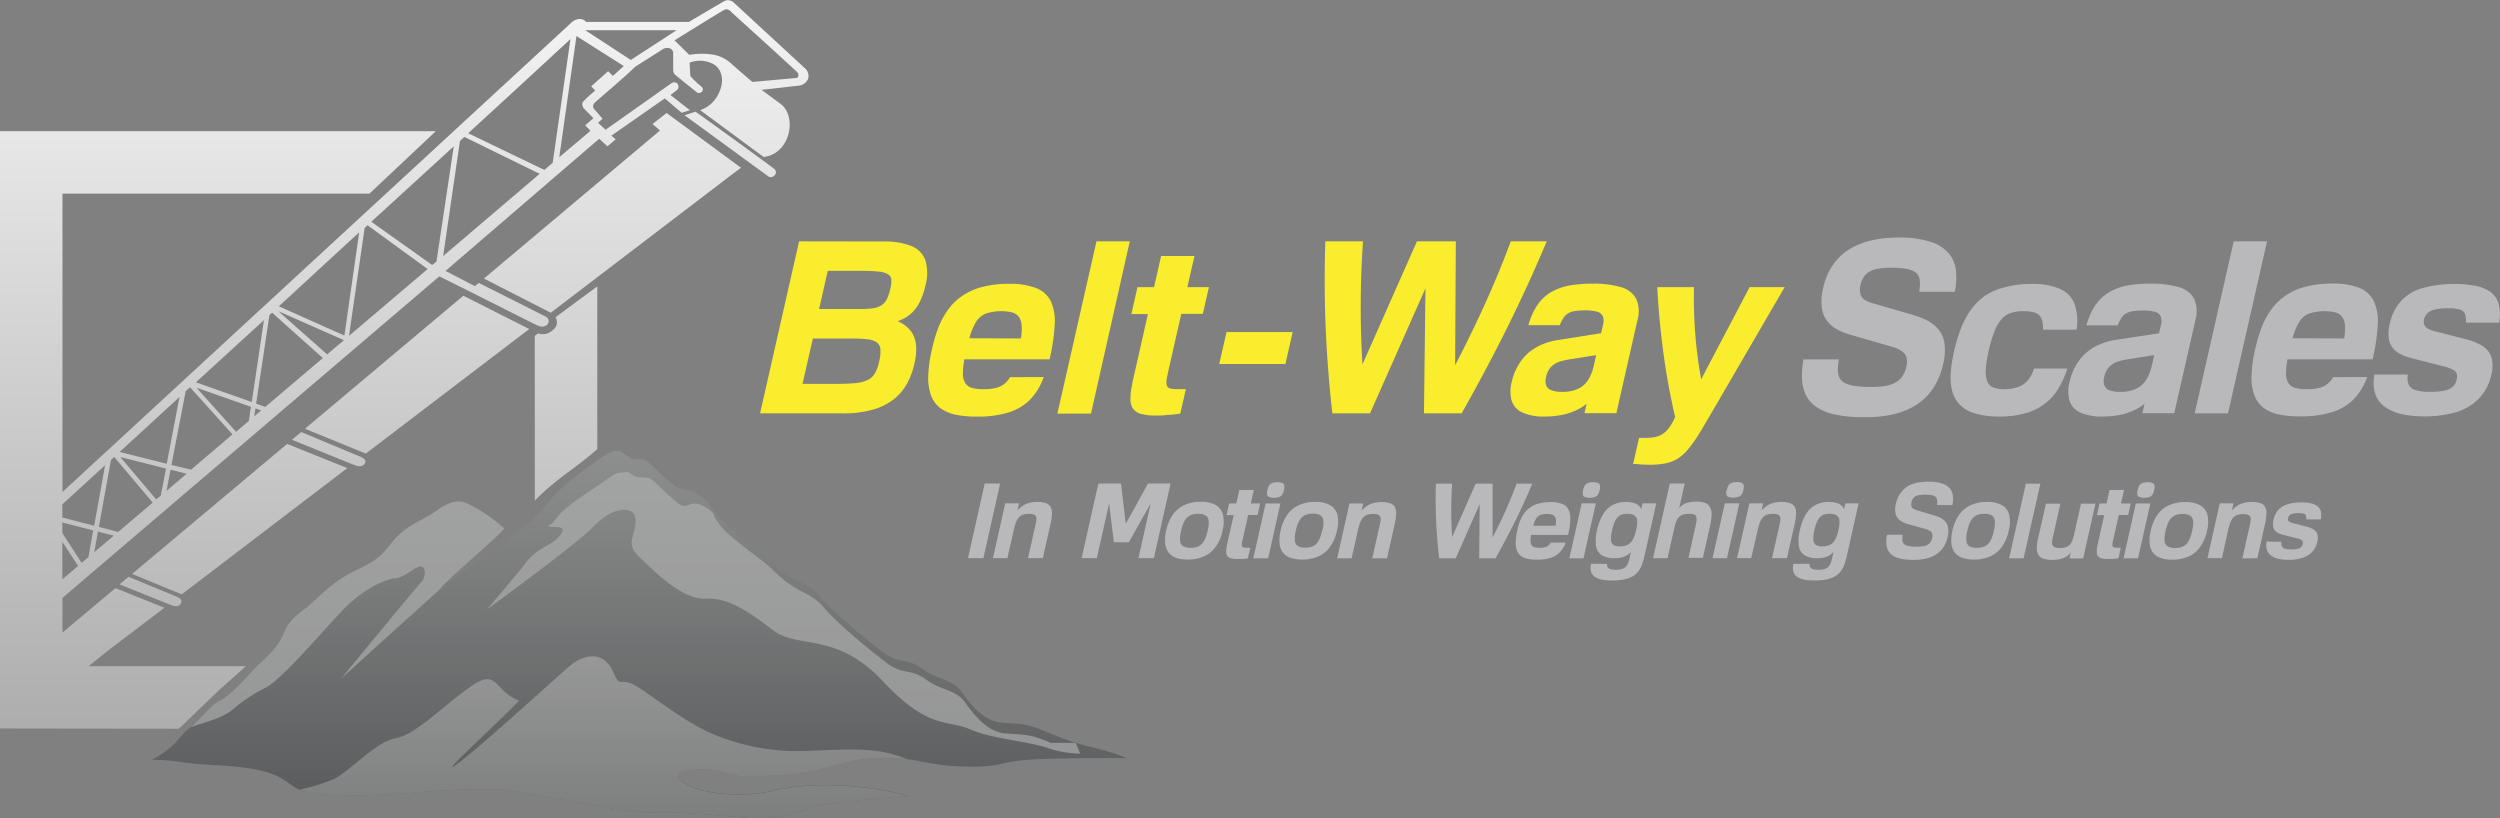
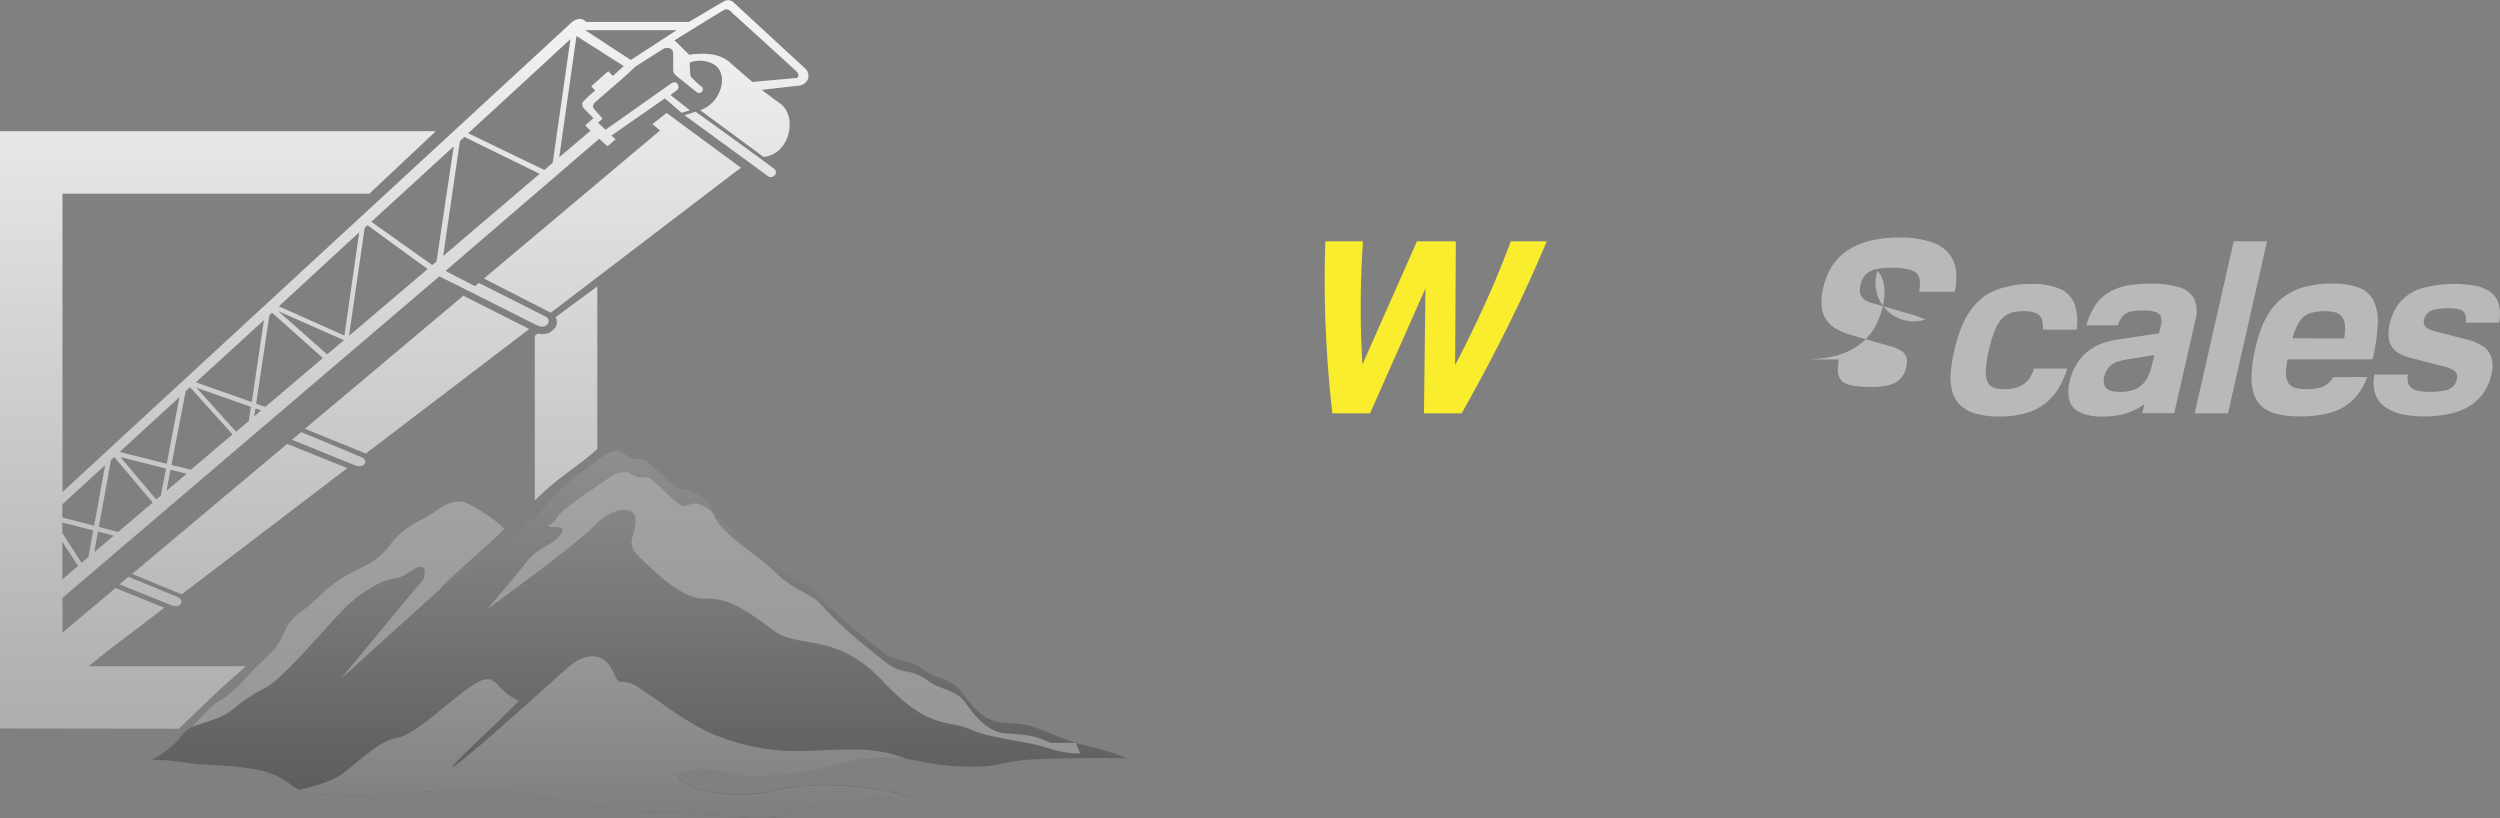
<svg xmlns="http://www.w3.org/2000/svg" xmlns:xlink="http://www.w3.org/1999/xlink" viewBox="0 0 531.07 173.76">
  <rect x="0" y="0" width="531.07" height="173.76" fill="#808080" stroke="none" />
  <defs>
    <style>.cls-1,.cls-2,.cls-3,.cls-4{fill-rule:evenodd;}.cls-1{fill:url(#GradientFill_2);}.cls-2{fill:url(#GradientFill_2-2);}.cls-3{fill:url(#GradientFill_2-3);}.cls-4{fill:url(#GradientFill_2-4);}.cls-5{fill:#f9ed2e;}.cls-6{fill:#b9b9bc;}</style>
    <linearGradient id="GradientFill_2" x1="85.87" y1="378.54" x2="85.87" y2="-24.08" gradientUnits="userSpaceOnUse">
      <stop offset="0" stop-color="#464748" />
      <stop offset="1" stop-color="#fff" />
    </linearGradient>
    <linearGradient id="GradientFill_2-2" x1="135.8" y1="199.68" x2="135.8" y2="-67.57" xlink:href="#GradientFill_2" />
    <linearGradient id="GradientFill_2-3" x1="134.54" y1="511.6" x2="134.54" y2="-312.16" xlink:href="#GradientFill_2" />
    <linearGradient id="GradientFill_2-4" x1="128.36" y1="249.3" x2="128.36" y2="-2.28" xlink:href="#GradientFill_2" />
  </defs>
  <g id="Layer_2" data-name="Layer 2">
    <g id="Layer_1-2" data-name="Layer 1">
      <path class="cls-1" d="M0,27.87H92.58L78.47,41.14H13.27v63.37L121.17,5c1-1.06,2.48-1.35,3.33-.34l21.85,0s6.7-4,7.65-4.49a1.75,1.75,0,0,1,1.83.34S167.55,11.33,171.1,14.6a2.12,2.12,0,0,1,.51,2.26,2.4,2.4,0,0,1-2.11,1.35l-7.72.88,4.07,3c3.56,2.69,2,10.66-3.64,11.25l-13.47-9.94A6.72,6.72,0,0,0,152.6,20c1.48-2.91.67-5.35-.95-6.32a6.06,6.06,0,0,0-5.16-.37l.16,2.83A17.12,17.12,0,0,0,149,18.39c.87.77-.3,1.77-1,1.2l-4.17-3.36c-.55-.52-.85-.52-.83-1.76l0-2.94c.11-1.35-1.24-1.59-2.09-1.15l-6,3.81c-1.56,1.64-8.49,7.48-8.56,7.62-.47.54-.55,1,.17,1.71L128,25.21l-.95.87,1.58,1.49,13.89-9.81c1.32-.93,2.12.76,1.23,1.42l-1.32,1,4.13,3.24-1.76.54-3.57-3.06-11.36,7.92.92.77-1.75,1.49-1.75-1.61L94.64,57.55l6.24,3.24.82-.69c3.47,1.73,11.34,5.71,14.19,7.15a1.05,1.05,0,0,1,.19,1.85c-.64.45-1.27.35-2.21-.1l-.18-.08L98.32,61.19h0l-5-2.48L13.27,127v7.37l11.26-9.44,10.39,4.17-12.1,9.2-4,3.22h33.4c-1,.93-5,4.47-5.6,5L38,154.8l-38-.05V27.87Zm102.8,31.3L117,66.43l38.48-29.36,1.93-1.43L141.61,24l-3,2.35,1.6,1.37L102.8,59.17Zm9.63,10.72-14-7.07L64.78,91.08l12.93,5.27,34.72-26.46ZM76.76,97.11,64,91.78,62,93.42,74.8,98.6l.27.1c.75.29,1.63.57,2.22,0,.69-.77.17-1.23-.47-1.55l-.06,0Zm-3,2.32L61,94.3,28.06,121.92c2.14.87,7.23,3,10.55,4.33L73.79,99.43Zm-36,27.41-10.46-4.31-1.91,1.6,10.41,4.2h0c.77.3,1.93.82,2.54,0,.27-.37.38-1-.49-1.42l-.11-.06Zm-24.52-19.7v2.79L20,111.69l2.33-12.87-9.09,8.32Zm0,3.82v2.28l4.1,6.32,1.45-1.23,1-5.66L13.27,111Zm0,4.11v8l3.34-2.84-3.34-5.14ZM147.76,23.72l-2.34.76,17.81,13c.82.6,2.25-.67,1.27-1.57-.35-.36-13.44-9.85-16.74-12.17Zm-124.19,74L21,111.94l4.1,1.06,7.34-6.23-8.17-9.69-.69.63ZM25.42,96l10,2.52,2.71-14.18L25.42,96Zm14-12.78-3,15.55,4.16,1,8.81-7.49-9-10c-.35.31-.71.57-1,.86Zm2.18-2,11.88,4.18L56.07,68,41.57,81.25ZM57.23,66.93,54.41,85.76l1.94.68L68.58,76.06,57.79,66.42l-.56.51Zm2-1.86,13.93,6.21,3.15-21.93C71,54.21,64.76,60,59.23,65.07ZM77.46,48.42,74.14,71.34l16.7-14.19-12.77-9.3-.61.57Zm1.43-1.3L91.82,56.3l.9-.75,3.67-24.46-17.5,16Zm18.82-17.2L94.14,54.39l20.5-17.47-16-7.84-.89.84Zm1.75-1.61,16.19,7.79,1.76-1.53L121.18,8.3c-2.61,2.41-11.1,10.28-21.72,20Zm23-20.66L118.8,33.4l6.63-5.61-1.11-1.17,1.74-1.51L124,23s-.55-.76-.19-1.33a22.8,22.8,0,0,1,2.64-2.42l-.86-.92,3.6-3.2,1,1,2.32-2.1-10.09-6.4Zm-50,65.15.59-.54L59.12,66.1l10.37,9.18,2.93-2.48ZM55.48,87.19l-1.22-.43L54,88.44l1.47-1.25Zm-2.62,2.23.44-3L41.73,82.36l8.42,9.36,2.71-2.3ZM39.65,100.64l-3.42-.87-.86,4.5,4.28-3.63Zm-5.49,4.65,1.11-5.76-9.7-2.44,7.61,9,1-.84Zm-10,8.5-3.35-.87-.8,4.39,4.15-3.52ZM143.71,6.41l-19.39,0L134,12.74l9.74-6.33Zm16.14,11,9.31-.85c.27.08.78-.63.13-1.29S155.44,2.64,155.44,2.64s-.72-1-1.6-.54-10.55,6.47-10.55,6.47l3.13,3.08a15.27,15.27,0,0,1,5.29,0,7.5,7.5,0,0,1,3.82,2.05c1,.85,4.2,3.68,4.32,3.69Zm-46.24,88.92c4.85-4.91,8.63-6.8,13.27-10.93V60.84L118,67.39a2,2,0,0,1-.53,2.69,3,3,0,0,1-3.15.74l-.72.53Z" />
      <path class="cls-2" d="M32.23,161.42c6,0,5.29.73,13.76,1.14,18.4.88,12.69,5.53,22.22,6.15,14.54.94,21.47-1.24,36.87-1.07,5,.05,27.11,5.1,32.82,4.94,16.06-.46,24.72,3.63,34.64-1.18,1.13-.56,11.42-1.75,20.59-2.28-5.26-1.56-18.25-3.78-29.32-1.1-6.09,1.47-13.76.48-16.56-.77-6.25-2.81-2.4-3.76,2.36-3.89,3.06-.09,6.13,1.87,10.92,1.6,14.37-.82,11.42-1.26,20.33-3.28a33.33,33.33,0,0,1,11.42-.46c3.46.34,5.63,1.24,10.47,1.54,10.32.47,9-.91,15.82-1.38,4.25-.29,13.94-.41,20.8-.32a49.42,49.42,0,0,0-7.9-2.44,59.08,59.08,0,0,1-9.05-3.11c-3.75-1.55-4.28-1.67-9.55-2-5-.3-8.24-6.38-9.36-7.44-2-1.87-5-2.08-7.28-3.8-3.77-2.81-5.15-1-8.83-3.85-5-3.84-10.75-8.76-13.17-11.64-3.08-3.65-5.77-2.79-11-8.16-1.42-1.45-6.65-5-9.92-8.06-2.09-2-2.35-3.73-3.7-4.66-4.28-3-4.17-1-6.53-2.87-2.89-2.32-3.11-2.91-5.74-5.12-.44-.37-1.67-.33-2.68-.39s-2.85-1.9-3.41-1.82c-1.57.22-1.84.3-3.75,1.69-3.27,2.35-8.27,5.65-11.39,9.86S98.75,120.84,93.63,125c-.38-.41,13.87-12.39,13.46-12.77a34.37,34.37,0,0,0-7.64-5.2c-2.08-1.08-4.27-.36-7,1.62s-6.48,2.88-9.54,7-6.13,4.68-9.51,6.66c-4,2.34-6.15,5.13-8.83,7.13-6.31,4.7-2,4.94-9.48,11.53-1.93,1.71-5.33,6.26-8.54,7.89-1.93,1-5.09,5.1-6.63,6.09S37.76,158.45,32.23,161.42Z" />
      <path class="cls-3" d="M228.52,157.8l-.1,0h0l-.12,0-.12,0h0l-.12,0-.12,0h0l-.11,0-.11,0,0,0-.08,0-.12,0-.06,0,0,0-.12,0-.08,0h0l-.12,0-.09,0h0l-.11,0-.11,0h0l-.1,0-.11,0h0l-.08,0-.11,0h0l-.07,0-.1,0-.06,0-.05,0-.1,0-.08,0h0l-.1,0-.1,0h0l-.1,0-.1,0h0l-.09,0-.1,0h0l-.06,0-.1,0,0,0-.05,0-.09,0-.06,0h0l-.1,0-.07,0h0l-.09,0-.09,0h0l-.09,0-.08,0h0l-.07,0-.08,0,0,0-.05,0-.08,0,0,0,0,0-.09,0-.05,0h0l-.08,0-.07,0h0l-.08,0-.07,0h0l-.07,0-.07,0h0l0,0-.07,0,0,0h0l-.06,0-.05,0h0l-.07,0-.05,0h0l-.07,0-.06,0c-3.75-1.55-4.28-1.67-9.55-2-5-.3-8.24-6.38-9.36-7.44-2-1.87-5-2.08-7.28-3.8-3.77-2.81-5.15-1-8.83-3.85-5-3.84-10.75-8.76-13.17-11.64-3.08-3.65-5.77-2.79-11-8.16-1.42-1.45-6.65-5-9.92-8.06l-.1-.09-.09-.09a12.16,12.16,0,0,1-1.8-2.31l-.41-.66,0-.07,0-.07,0-.07h0l0-.07h0a4.09,4.09,0,0,0-1.32-1.36h0c-4.08-2.71-4,.71-6.33-1.16-2.89-2.33-3.11-2.91-5.74-5.13-.44-.36-1.67-.32-2.68-.39s-2-1.19-2.53-1.12c-1.57.22-1.84-.12-3.76,1.26-3.27,2.36-9.22,6-10.86,8.2s-1.73,1.64-1.93,1.87c-.56.89,4.51-.56,2.53,2s-4.59,2.38-7.32,5.88-8.33,10-8.33,10c.7-.53,19.13-13.89,22.85-17.82s8.74-4.59,8.74-1.1-2.4,4.81.88,7.87,9,9,14,8.75,9.18,2.84,14.43,6.78,13.33.22,23.17,10.71,13.55,8.09,18.58,10.27,12.24,2.41,17.05,4.16a22.72,22.72,0,0,0,6.33,1ZM93.63,125c.61-.5-14.42,13-21.19,19.19,0,0,16.51-20.11,17.16-20.66s1.1-3.17-.22-3.17-3.27,2.3-5.57,2.51-6.45,2.41-9.94,5.69-13.56,15.52-17.39,17.49a33.51,33.51,0,0,0-7.21,4.81c-2.32,1.81-5.81,2.55-8.71,3.6,1.66-1.46,4.29-4.73,6-5.59,3.21-1.63,6.61-6.18,8.54-7.89,7.46-6.59,3.17-6.83,9.48-11.53,2.68-2,4.83-4.79,8.83-7.13,3.38-2,6.44-2.52,9.51-6.66s6.8-5,9.54-7,4.93-2.7,7-1.62a34.37,34.37,0,0,1,7.64,5.2,0,0,0,0,1,0,0h0C107.05,113,93.25,124.59,93.63,125Z" />
      <path class="cls-4" d="M63.59,167.75a13.16,13.16,0,0,0,4.62,1c14.54.94,21.47-1.24,36.87-1.07,5,.05,27.11,5.1,32.82,4.94,16.06-.46,24.72,3.63,34.64-1.18,1.13-.56,11.42-1.75,20.59-2.28-5.26-1.56-18.25-3.78-29.32-1.1-6.09,1.47-13.76.48-16.56-.77-6.25-2.81-2.4-3.76,2.36-3.89,3.06-.09,6.13,1.87,10.92,1.6,14.37-.82,11.42-1.26,20.33-3.28a33.33,33.33,0,0,1,11.42-.46l.34,0c-6.14-2.6-12-2.11-20.7-1.77a46.56,46.56,0,0,1-18.34-2.72c-3.49-1.31-6.21-2.53-13.64-7.78-1.2-.84-3.57-2.5-4.36-3-4.09-2.6-3.63.65-5.28-3.17-2-4.55-6-4-9.11-1.48-1.89,1.53-22.12,20.06-24.93,21.51-1.71.88,9.33-9.16,14-14-5.46-2.19-4.46-7-10.15-3.09S88.29,156.12,84,156.84s-10,7.4-13.4,8.77A39.56,39.56,0,0,1,63.59,167.75Z" />
-       <path class="cls-5" d="M169.75,51.27l-8.29,36.54H179a22.8,22.8,0,0,0,6.45-.8,12.8,12.8,0,0,0,4.45-2.22,10.91,10.91,0,0,0,2.8-3.34,15.93,15.93,0,0,0,1.54-4.18,12.76,12.76,0,0,0,.37-3.66,6,6,0,0,0-1-3.11,6.56,6.56,0,0,0-2.93-2.26,10.34,10.34,0,0,0,1.46-.65,7.21,7.21,0,0,0,1.65-1.22,8.58,8.58,0,0,0,1.55-2.15,14.79,14.79,0,0,0,1.22-3.47,9.72,9.72,0,0,0,0-5.53,5.22,5.22,0,0,0-3.07-3,15.42,15.42,0,0,0-5.86-.92Zm13.15,6.27a31.29,31.29,0,0,1,3.76.16,4.58,4.58,0,0,1,2,.58,1.48,1.48,0,0,1,.69,1.16,6,6,0,0,1-.22,1.87,9.09,9.09,0,0,1-.76,2.27,3.21,3.21,0,0,1-1.18,1.31,4.73,4.73,0,0,1-1.87.61,20.62,20.62,0,0,1-2.83.14H174l1.84-8.1Zm-2,14.38a26.49,26.49,0,0,1,3.37.15,4.28,4.28,0,0,1,2,.67,2.07,2.07,0,0,1,.76,1.49,8.81,8.81,0,0,1-.29,2.63,8.19,8.19,0,0,1-.92,2.5,3.57,3.57,0,0,1-1.59,1.41,8.26,8.26,0,0,1-2.71.63q-1.69.15-4.26.15h-6.78l2.19-9.63Zm33.65,8.2a4.62,4.62,0,0,1-3.22,2.34,11.05,11.05,0,0,1-2.4.21,8.74,8.74,0,0,1-2.44-.27,2.45,2.45,0,0,1-1.42-1,3.64,3.64,0,0,1-.52-1.94,15.9,15.9,0,0,1,.31-3.13h18.09a40.19,40.19,0,0,0,1.1-7.43,10.22,10.22,0,0,0-.87-5A5.75,5.75,0,0,0,220,61.16a15.57,15.57,0,0,0-5.69-.87,22,22,0,0,0-5.79.7,13.38,13.38,0,0,0-4.24,1.95,12.18,12.18,0,0,0-3,3,17.48,17.48,0,0,0-2,3.79,32.22,32.22,0,0,0-1.29,4.4,28.89,28.89,0,0,0-.81,5.92,10.73,10.73,0,0,0,.66,4.11,6,6,0,0,0,2,2.6,8.62,8.62,0,0,0,3.28,1.35,21.26,21.26,0,0,0,4.44.39,22.44,22.44,0,0,0,6.4-.8A11.27,11.27,0,0,0,218.71,85a12.86,12.86,0,0,0,3-4.91Zm-8.63-8.26a13.34,13.34,0,0,1,1.39-3.42,4.5,4.5,0,0,1,2.06-1.81,10.61,10.61,0,0,1,5.46-.31,2.78,2.78,0,0,1,1.48.83A3.24,3.24,0,0,1,217,68.9a10.48,10.48,0,0,1-.15,3Zm18.75,16h7.09L240,51.27h-7.08l-8.29,36.54ZM256.82,61h-4.59l1.51-6.62h-7.09L245.15,61h-3.52l-1.29,5.72h3.51l-2.63,11.62c-.34,1.44-.61,2.71-.82,3.81a13.92,13.92,0,0,0-.26,2.81,3.37,3.37,0,0,0,.58,1.9,3.07,3.07,0,0,0,1.71,1.07,11.69,11.69,0,0,0,3.16.34c.65,0,1.29,0,1.9-.07s1.16-.08,1.65-.13l1.15-.14.44-.07,1.19-5.24-.48.05c-.32,0-.73,0-1.28,0a5.25,5.25,0,0,1-1.61-.17,1,1,0,0,1-.7-.66,3.39,3.39,0,0,1,0-1.36c.1-.6.26-1.36.48-2.3l2.61-11.51h4.58l1.3-5.72ZM259,77.32h14.06l1.54-6.78H260.55Z" />
-       <path class="cls-6" d="M383.1,76.35a18.86,18.86,0,0,0-.29,4.19,8.52,8.52,0,0,0,.83,3.41,6.49,6.49,0,0,0,2.28,2.54,11.21,11.21,0,0,0,4,1.59,28.67,28.67,0,0,0,6,.55c.91,0,1.91,0,3-.12a21.73,21.73,0,0,0,3.29-.51,16.51,16.51,0,0,0,3.32-1.14,13.42,13.42,0,0,0,3.06-2,12.29,12.29,0,0,0,2.5-3.08,16.09,16.09,0,0,0,1.68-4.41,11.89,11.89,0,0,0,.27-4.56,6,6,0,0,0-1.39-3A8.14,8.14,0,0,0,409,67.89a20.4,20.4,0,0,0-3.41-1.22L398,64.47a7.34,7.34,0,0,1-1.76-.68,2.36,2.36,0,0,1-1-1.21,3.69,3.69,0,0,1,0-2.08,4.39,4.39,0,0,1,1.15-2.24,4.55,4.55,0,0,1,2.17-1.09,14.77,14.77,0,0,1,3.26-.29,16.73,16.73,0,0,1,3.15.24,4.8,4.8,0,0,1,1.84.67,2.18,2.18,0,0,1,.85,1.07,4.15,4.15,0,0,1,.19,1.41c0,.53-.07,1.09-.15,1.71h7.54a13.54,13.54,0,0,0,.25-4.56,6.93,6.93,0,0,0-1.55-3.65A8.27,8.27,0,0,0,410,51.34a20.78,20.78,0,0,0-6.54-.88,26.26,26.26,0,0,0-5.91.61,15.89,15.89,0,0,0-4.32,1.66,11.57,11.57,0,0,0-3,2.43,12,12,0,0,0-1.89,2.92,15.2,15.2,0,0,0-1.06,3.13,11.72,11.72,0,0,0-.27,4.21,6,6,0,0,0,1.19,2.85,7,7,0,0,0,2.25,1.81,14,14,0,0,0,2.93,1.12l8.32,2.4a7.1,7.1,0,0,1,2.3,1,2.49,2.49,0,0,1,1,1.39,3.86,3.86,0,0,1-.05,1.93,5.59,5.59,0,0,1-1,2.24,4.51,4.51,0,0,1-1.68,1.29,7.53,7.53,0,0,1-2.23.6,19,19,0,0,1-2.69.15,21.14,21.14,0,0,1-3.53-.25,6.14,6.14,0,0,1-2.14-.71,2.52,2.52,0,0,1-1-1.19,4.13,4.13,0,0,1-.27-1.63,17,17,0,0,1,.21-2.08Zm58-6.32H434a8,8,0,0,0-.13-1.71,2.52,2.52,0,0,0-.58-1.23,2.59,2.59,0,0,0-1.27-.74,8,8,0,0,0-2.18-.25,8.53,8.53,0,0,0-2.53.33,4.62,4.62,0,0,0-2,1.23,8.07,8.07,0,0,0-1.55,2.53,26.14,26.14,0,0,0-1.27,4.22,23.23,23.23,0,0,0-.65,4.22,5.51,5.51,0,0,0,.37,2.51,2.32,2.32,0,0,0,1.31,1.21,6.1,6.1,0,0,0,2.19.32,8.25,8.25,0,0,0,3.2-.54,5,5,0,0,0,2-1.51,7.07,7.07,0,0,0,1.16-2.33h7.08a19.35,19.35,0,0,1-1.82,4.13,11.65,11.65,0,0,1-6.9,5.31,20,20,0,0,1-5.72.75,17.6,17.6,0,0,1-5.26-.69,7.32,7.32,0,0,1-3.23-1.93,6.53,6.53,0,0,1-1.57-3,12.29,12.29,0,0,1-.25-3.8,30.43,30.43,0,0,1,.7-4.43,33.25,33.25,0,0,1,1.43-4.79,17.69,17.69,0,0,1,2.13-4,12.9,12.9,0,0,1,3-3A13.23,13.23,0,0,1,426,61a20.64,20.64,0,0,1,5.56-.68,14.21,14.21,0,0,1,6.09,1.07,5.74,5.74,0,0,1,3.06,3.22,11.46,11.46,0,0,1,.41,5.45Zm8.77-.92a7.26,7.26,0,0,1,.7-1.45,3,3,0,0,1,.95-1,4,4,0,0,1,1.46-.54,12.08,12.08,0,0,1,2.18-.16,9,9,0,0,1,2.6.28,1.82,1.82,0,0,1,1.25,1,3.14,3.14,0,0,1,0,1.94l-.37,1.63-9.18,1.38a14,14,0,0,0-3,.8,11.07,11.07,0,0,0-2.86,1.6,10.1,10.1,0,0,0-2.36,2.61A12.34,12.34,0,0,0,439.66,81a8,8,0,0,0-.07,4,4.13,4.13,0,0,0,2.19,2.57,11.06,11.06,0,0,0,4.91.91,18.92,18.92,0,0,0,3.82-.38,13.14,13.14,0,0,0,2.94-1,10,10,0,0,0,2.11-1.33l-.47,2h6.78l4.47-19.67a6.8,6.8,0,0,0-.24-4.63A5.18,5.18,0,0,0,462.84,61a20.27,20.27,0,0,0-6.09-.74,27.06,27.06,0,0,0-4.9.4A12.17,12.17,0,0,0,448,62.1a9.33,9.33,0,0,0-2.87,2.7,14.7,14.7,0,0,0-1.92,4.31Zm7.25,8.46a9.5,9.5,0,0,1-1.1,2.94,5.21,5.21,0,0,1-2.09,2,7.6,7.6,0,0,1-3.49.73,6.11,6.11,0,0,1-2.41-.37A1.77,1.77,0,0,1,447,81.79a3,3,0,0,1,0-1.72,4.45,4.45,0,0,1,1.09-2.17,4.56,4.56,0,0,1,1.88-1.12,15.18,15.18,0,0,1,2.53-.53l5.13-.82-.49,2.14Zm9.09,10.24,8.29-36.54h7.08l-8.29,36.54Zm29.41-7.69a4.62,4.62,0,0,1-3.22,2.34,11,11,0,0,1-2.4.21,8.74,8.74,0,0,1-2.44-.27,2.48,2.48,0,0,1-1.42-1,3.64,3.64,0,0,1-.52-1.94,15.9,15.9,0,0,1,.31-3.13H504a40.19,40.19,0,0,0,1.1-7.43,10.22,10.22,0,0,0-.87-5,5.75,5.75,0,0,0-3.13-2.79,15.54,15.54,0,0,0-5.69-.87,22,22,0,0,0-5.79.7,13.48,13.48,0,0,0-4.24,1.95,12.36,12.36,0,0,0-3,3,17.48,17.48,0,0,0-2,3.79,32.22,32.22,0,0,0-1.29,4.4,28.89,28.89,0,0,0-.81,5.92,10.73,10.73,0,0,0,.66,4.11,6,6,0,0,0,2,2.6,8.62,8.62,0,0,0,3.28,1.35,21.32,21.32,0,0,0,4.44.39,22.44,22.44,0,0,0,6.4-.8A11.27,11.27,0,0,0,499.8,85a12.74,12.74,0,0,0,3.05-4.91ZM487,71.86a13.34,13.34,0,0,1,1.39-3.42,4.55,4.55,0,0,1,2.06-1.81,10.61,10.61,0,0,1,5.46-.31,2.78,2.78,0,0,1,1.48.83,3.24,3.24,0,0,1,.72,1.75,10.48,10.48,0,0,1-.15,3Zm17.42,7.7h7.08a3.7,3.7,0,0,0,.22,2.24,2.38,2.38,0,0,0,1.57,1.12,11,11,0,0,0,3,.31,14.32,14.32,0,0,0,3-.26,3.75,3.75,0,0,0,1.77-.83,2.75,2.75,0,0,0,.81-1.51,2.3,2.3,0,0,0,0-1.25,1.65,1.65,0,0,0-.79-.83,7.66,7.66,0,0,0-1.76-.67l-7-1.79a10.7,10.7,0,0,1-2.44-.9,4.67,4.67,0,0,1-1.67-1.38,4.18,4.18,0,0,1-.79-2.09,9.26,9.26,0,0,1,.25-3,10.48,10.48,0,0,1,2.19-4.57,9.86,9.86,0,0,1,4.42-2.86,25.74,25.74,0,0,1,11.5-.59A8.25,8.25,0,0,1,529,62a4.8,4.8,0,0,1,1.78,2.55,8.82,8.82,0,0,1,.1,4H523.8a3.89,3.89,0,0,0-.16-1.86,1.63,1.63,0,0,0-1.12-.93,7.82,7.82,0,0,0-2.46-.27,12.34,12.34,0,0,0-2.91.28,3.28,3.28,0,0,0-1.56.82,2.73,2.73,0,0,0-.66,1.3A1.81,1.81,0,0,0,515,69a1.66,1.66,0,0,0,.73.8,7.83,7.83,0,0,0,1.63.61L523.59,72a12.5,12.5,0,0,1,3.74,1.48,4.39,4.39,0,0,1,1.9,2.39,7,7,0,0,1,0,3.72,10.37,10.37,0,0,1-2.67,5.1,11.44,11.44,0,0,1-4.86,2.88A24.94,24.94,0,0,1,510.3,88a10.06,10.06,0,0,1-3.61-1.52,5.57,5.57,0,0,1-2.1-2.75A8.09,8.09,0,0,1,504.4,79.56Z" />
-       <path class="cls-6" d="M205.63,118.57h3.27l3.55-15.85h-3.27l-3.55,15.85Zm12.75,0,1.5-6.7c.11-.44.19-.84.24-1.17a2.15,2.15,0,0,0,0-.86.81.81,0,0,0-.47-.51,2.68,2.68,0,0,0-1.11-.17,3.53,3.53,0,0,0-1.35.22,2.09,2.09,0,0,0-.89.69,4.4,4.4,0,0,0-.59,1.21,16.34,16.34,0,0,0-.47,1.77L214,118.57h-3.07l2.61-11.65h2.92l-.34,1.51a7.24,7.24,0,0,1,.83-.76,4.81,4.81,0,0,1,.92-.56,5.16,5.16,0,0,1,1.13-.36,7.42,7.42,0,0,1,1.41-.12,5.1,5.1,0,0,1,1.79.26,1.71,1.71,0,0,1,1,.83,3,3,0,0,1,.26,1.49,12.36,12.36,0,0,1-.34,2.24l-1.59,7.12Zm11.32,0H233l2.61-11.65,1,8.27h3.18l4.66-8.27-2.61,11.65h3.27l3.55-15.85h-4.79l-4.73,8.56-1-8.56h-4.82l-3.56,15.85Zm30-5.83a9,9,0,0,1-1.5,3.48,6,6,0,0,1-2.5,2,8.27,8.27,0,0,1-3.39.64,8.16,8.16,0,0,1-1.74-.16,4.53,4.53,0,0,1-1.49-.57A3.16,3.16,0,0,1,248,117a3.88,3.88,0,0,1-.5-1.75,8.85,8.85,0,0,1,.23-2.54,9.39,9.39,0,0,1,1.47-3.46,6.14,6.14,0,0,1,2.47-2,8.3,8.3,0,0,1,3.41-.66,6.38,6.38,0,0,1,3.11.66,3.21,3.21,0,0,1,1.58,2,7.15,7.15,0,0,1-.07,3.46Zm-3.16,0a6.46,6.46,0,0,0,.21-2.09,1.5,1.5,0,0,0-.64-1.14,2.9,2.9,0,0,0-1.6-.35,3.88,3.88,0,0,0-1.72.34,2.86,2.86,0,0,0-1.15,1.14,7.6,7.6,0,0,0-.74,2.13,6.47,6.47,0,0,0-.21,2.13,1.44,1.44,0,0,0,.65,1.13,2.88,2.88,0,0,0,1.58.34,3.73,3.73,0,0,0,1.71-.33,2.8,2.8,0,0,0,1.15-1.14,7.56,7.56,0,0,0,.76-2.16Zm11.16-5.79h-2l.64-2.87h-3.07l-.64,2.87h-1.53l-.55,2.48h1.52l-1.13,5c-.14.63-.26,1.18-.35,1.65a6.52,6.52,0,0,0-.11,1.22,1.41,1.41,0,0,0,.26.83,1.28,1.28,0,0,0,.74.46,5,5,0,0,0,1.37.15c.28,0,.56,0,.82,0s.51,0,.72-.06l.5-.06.19,0,.51-2.27-.21,0-.55,0a2.5,2.5,0,0,1-.7-.07.45.45,0,0,1-.31-.29,1.43,1.43,0,0,1,0-.59c0-.26.11-.59.21-1l1.11-5h2l.55-2.48Zm-1.46,11.65,2.61-11.65H272l-2.61,11.65Zm3-14.5a2.46,2.46,0,0,0-.08.93.69.69,0,0,0,.4.53,2.38,2.38,0,0,0,1.06.18,2.93,2.93,0,0,0,1.13-.18,1.23,1.23,0,0,0,.65-.53,2.66,2.66,0,0,0,.35-.93,2.29,2.29,0,0,0,.07-.94.7.7,0,0,0-.41-.55,2.53,2.53,0,0,0-1.05-.17,3.22,3.22,0,0,0-1.14.17,1.38,1.38,0,0,0-.64.55,2.85,2.85,0,0,0-.34.94ZM284,112.74a7.3,7.3,0,0,0,.08-3.46,3.25,3.25,0,0,0-1.58-2,6.45,6.45,0,0,0-3.12-.66,8.3,8.3,0,0,0-3.41.66,6.07,6.07,0,0,0-2.47,2,9.39,9.39,0,0,0-1.47,3.46,8.85,8.85,0,0,0-.23,2.54,3.88,3.88,0,0,0,.5,1.75,3.16,3.16,0,0,0,1.08,1.1,4.53,4.53,0,0,0,1.49.57,8.16,8.16,0,0,0,1.74.16,8.27,8.27,0,0,0,3.39-.64,6,6,0,0,0,2.5-2,9,9,0,0,0,1.5-3.48Zm-3.16,0a7.56,7.56,0,0,1-.76,2.16A2.8,2.8,0,0,1,279,116a3.73,3.73,0,0,1-1.71.33,2.88,2.88,0,0,1-1.58-.34,1.44,1.44,0,0,1-.65-1.13,6.47,6.47,0,0,1,.21-2.13,7.28,7.28,0,0,1,.75-2.13,2.78,2.78,0,0,1,1.14-1.14,3.88,3.88,0,0,1,1.72-.34,2.9,2.9,0,0,1,1.6.35,1.53,1.53,0,0,1,.64,1.14,6.46,6.46,0,0,1-.21,2.09Zm10.67,5.86,1.5-6.7c.11-.44.18-.84.23-1.17a2,2,0,0,0,0-.86.84.84,0,0,0-.47-.51,2.72,2.72,0,0,0-1.11-.17,3.53,3.53,0,0,0-1.35.22,2.09,2.09,0,0,0-.89.69,4.4,4.4,0,0,0-.59,1.21,16.34,16.34,0,0,0-.47,1.77l-1.24,5.52h-3.07l2.61-11.65h2.92l-.34,1.51a6.49,6.49,0,0,1,.83-.76,4.52,4.52,0,0,1,.92-.56,5.07,5.07,0,0,1,1.12-.36,7.53,7.53,0,0,1,1.42-.12,5.1,5.1,0,0,1,1.79.26,1.75,1.75,0,0,1,1,.83,3.09,3.09,0,0,1,.26,1.49,12.36,12.36,0,0,1-.34,2.24l-1.59,7.12Zm17.73,0,5.09-11.52-.11,11.52h3.47q2.24-4,4.19-7.92c1.31-2.64,2.51-5.29,3.61-7.93h-3.32q-1.05,2.85-2.33,5.71c-.85,1.9-1.78,3.8-2.77,5.7l0-11.41h-3.6l-5,11.34a87.57,87.57,0,0,1,0-11.34h-3.45c-.08,2.64-.06,5.29.06,7.93s.33,5.28.64,7.92Zm20.21-3.34h3.14a5.49,5.49,0,0,1-1.32,2.14,4.74,4.74,0,0,1-2,1.14,9.35,9.35,0,0,1-2.78.35,8.62,8.62,0,0,1-1.92-.17,3.77,3.77,0,0,1-1.43-.58,2.54,2.54,0,0,1-.87-1.13,4.65,4.65,0,0,1-.3-1.79,12.3,12.3,0,0,1,.35-2.56,13.7,13.7,0,0,1,.55-1.91,7.59,7.59,0,0,1,.86-1.65,5.45,5.45,0,0,1,1.29-1.29,5.94,5.94,0,0,1,1.83-.84,9.81,9.81,0,0,1,2.52-.31,6.52,6.52,0,0,1,2.46.38,2.52,2.52,0,0,1,1.37,1.21,4.41,4.41,0,0,1,.38,2.15,17.3,17.3,0,0,1-.47,3.23h-7.85a6.74,6.74,0,0,0-.13,1.36,1.61,1.61,0,0,0,.23.84,1.05,1.05,0,0,0,.62.42,3.87,3.87,0,0,0,1.06.12,4.8,4.8,0,0,0,1-.09,2,2,0,0,0,.79-.33,2.05,2.05,0,0,0,.6-.69Zm-3.75-3.58h4.75a4.55,4.55,0,0,0,.07-1.28,1.41,1.41,0,0,0-.32-.76,1.2,1.2,0,0,0-.64-.36,3.37,3.37,0,0,0-.94-.09,3.64,3.64,0,0,0-1.43.22,1.89,1.89,0,0,0-.89.79,5.66,5.66,0,0,0-.6,1.48Zm7.6,6.92h3.08L339,106.92H336l-2.61,11.65Zm3-14.5a2.42,2.42,0,0,0-.07.93.67.67,0,0,0,.4.53,2.36,2.36,0,0,0,1.05.18,3,3,0,0,0,1.14-.18,1.27,1.27,0,0,0,.65-.53,2.87,2.87,0,0,0,.35-.93,2.48,2.48,0,0,0,.07-.94.73.73,0,0,0-.41-.55,2.55,2.55,0,0,0-1.06-.17,3.16,3.16,0,0,0-1.13.17,1.33,1.33,0,0,0-.64.55,3.08,3.08,0,0,0-.35.94ZM338,119.78h3.4a1.63,1.63,0,0,0,0,.44.73.73,0,0,0,.2.4,1.21,1.21,0,0,0,.57.3,4.58,4.58,0,0,0,1.11.11,4.76,4.76,0,0,0,1.24-.14,1.89,1.89,0,0,0,.81-.46,2.51,2.51,0,0,0,.52-.83,9.69,9.69,0,0,0,.36-1.25l.24-1.08a3.9,3.9,0,0,1-.91.73,4,4,0,0,1-1.13.43,6.4,6.4,0,0,1-1.46.14,4.92,4.92,0,0,1-2.64-.59,2.75,2.75,0,0,1-1.25-1.92,8.51,8.51,0,0,1,.21-3.45,10.73,10.73,0,0,1,1.31-3.43,5.29,5.29,0,0,1,2.06-1.94,6,6,0,0,1,2.78-.61,6.15,6.15,0,0,1,1.41.15,3.25,3.25,0,0,1,.95.37,2.37,2.37,0,0,1,.57.5,1.87,1.87,0,0,1,.29.53l.28-1.26h2.92l-2.43,10.83c-.12.54-.24,1.06-.39,1.54a7.62,7.62,0,0,1-.52,1.34,4.57,4.57,0,0,1-.79,1.11,4.18,4.18,0,0,1-1.18.84,6.18,6.18,0,0,1-1.7.54,13.25,13.25,0,0,1-2.34.19,12.29,12.29,0,0,1-2.14-.17,4.18,4.18,0,0,1-1.53-.58,2.12,2.12,0,0,1-.83-1.08,3.55,3.55,0,0,1,0-1.7Zm4.45-7.12a6.93,6.93,0,0,0-.23,2,1.4,1.4,0,0,0,.51,1.08,2.38,2.38,0,0,0,1.41.32,3.32,3.32,0,0,0,1.66-.35,2.73,2.73,0,0,0,1.07-1.13,7.77,7.77,0,0,0,.69-2,6.3,6.3,0,0,0,.21-2,1.39,1.39,0,0,0-.58-1.09,2.62,2.62,0,0,0-1.52-.33,3.63,3.63,0,0,0-1.14.14,2.09,2.09,0,0,0-.87.54,3.52,3.52,0,0,0-.68,1.07,9.21,9.21,0,0,0-.53,1.75Zm15.34-9.94h-3.08l-3.55,15.85h3.07l1.44-6.39a8.62,8.62,0,0,1,.41-1.41,2.84,2.84,0,0,1,.58-.93,2,2,0,0,1,.86-.52,4,4,0,0,1,1.28-.16,2.68,2.68,0,0,1,1.1.15.75.75,0,0,1,.46.55,2.84,2.84,0,0,1,0,1c-.08.44-.19,1-.35,1.65l-1.34,6h3.07l1.47-6.56a13.84,13.84,0,0,0,.37-2.4,3.39,3.39,0,0,0-.25-1.67,1.93,1.93,0,0,0-1-1,5.38,5.38,0,0,0-2-.32,7.7,7.7,0,0,0-1.25.1,4.48,4.48,0,0,0-1.26.39,3.47,3.47,0,0,0-1.11.86l1.18-5.26Zm6,15.85h3.07l2.62-11.65H366.4l-2.61,11.65Zm3-14.5a2.46,2.46,0,0,0-.08.93.7.7,0,0,0,.41.53,2.33,2.33,0,0,0,1.05.18,3,3,0,0,0,1.14-.18A1.27,1.27,0,0,0,370,105a2.87,2.87,0,0,0,.34-.93,2.52,2.52,0,0,0,.08-.94.75.75,0,0,0-.41-.55,2.62,2.62,0,0,0-1.06-.17,3.12,3.12,0,0,0-1.13.17,1.35,1.35,0,0,0-.65.55,3.1,3.1,0,0,0-.34.94Zm9.64,14.5,1.5-6.7c.11-.44.18-.84.23-1.17a2,2,0,0,0,0-.86.84.84,0,0,0-.47-.51,2.72,2.72,0,0,0-1.11-.17,3.53,3.53,0,0,0-1.35.22,2.09,2.09,0,0,0-.89.69,4.4,4.4,0,0,0-.6,1.21c-.16.5-.31,1.08-.46,1.77L372,118.57H369l2.62-11.65h2.91l-.33,1.51a6.49,6.49,0,0,1,.83-.76,4.52,4.52,0,0,1,.92-.56,4.91,4.91,0,0,1,1.12-.36,7.53,7.53,0,0,1,1.42-.12,5.13,5.13,0,0,1,1.79.26,1.75,1.75,0,0,1,1,.83,3.09,3.09,0,0,1,.26,1.49,13.31,13.31,0,0,1-.34,2.24l-1.6,7.12Zm4.55,1.21a3.42,3.42,0,0,0,0,1.7,2,2,0,0,0,.83,1.08,4.13,4.13,0,0,0,1.52.58,12.29,12.29,0,0,0,2.14.17,13.17,13.17,0,0,0,2.34-.19,6.18,6.18,0,0,0,1.7-.54,4.18,4.18,0,0,0,1.18-.84,4.57,4.57,0,0,0,.79-1.11,6.91,6.91,0,0,0,.52-1.34,15.72,15.72,0,0,0,.39-1.54l2.43-10.83H392l-.28,1.26a1.87,1.87,0,0,0-.29-.53,2.37,2.37,0,0,0-.57-.5,3.25,3.25,0,0,0-.95-.37,6.12,6.12,0,0,0-1.4-.15,6,6,0,0,0-2.79.61,5.2,5.2,0,0,0-2.05,1.94,10.5,10.5,0,0,0-1.32,3.43,8.51,8.51,0,0,0-.21,3.45,2.75,2.75,0,0,0,1.25,1.92,4.92,4.92,0,0,0,2.64.59,6.4,6.4,0,0,0,1.46-.14,3.82,3.82,0,0,0,2-1.16l-.24,1.08a9.69,9.69,0,0,1-.36,1.25,2.51,2.51,0,0,1-.52.83,1.89,1.89,0,0,1-.81.46,4.76,4.76,0,0,1-1.24.14,4.58,4.58,0,0,1-1.11-.11,1.27,1.27,0,0,1-.57-.3.73.73,0,0,1-.2-.4,1.3,1.3,0,0,1,0-.44Zm4.45-7.12a10,10,0,0,1,.53-1.75,3.52,3.52,0,0,1,.68-1.07,2.09,2.09,0,0,1,.87-.54,3.63,3.63,0,0,1,1.14-.14,2.62,2.62,0,0,1,1.52.33,1.39,1.39,0,0,1,.58,1.09,6.3,6.3,0,0,1-.21,2,7.77,7.77,0,0,1-.69,2,2.67,2.67,0,0,1-1.07,1.13,3.32,3.32,0,0,1-1.66.35,2.38,2.38,0,0,1-1.41-.32,1.4,1.4,0,0,1-.51-1.08,6.93,6.93,0,0,1,.23-2Zm15.4.94a8.38,8.38,0,0,0-.12,1.82,3.84,3.84,0,0,0,.36,1.48,3,3,0,0,0,1,1.1,5,5,0,0,0,1.75.69,12.08,12.08,0,0,0,2.61.24c.4,0,.83,0,1.29-.05a10.56,10.56,0,0,0,1.43-.22,7.69,7.69,0,0,0,1.44-.5,5.29,5.29,0,0,0,1.32-.87A5.58,5.58,0,0,0,413,116a7,7,0,0,0,.72-1.92,5.07,5.07,0,0,0,.11-2,2.62,2.62,0,0,0-.61-1.31,3.36,3.36,0,0,0-1.14-.83,8.57,8.57,0,0,0-1.48-.53l-3.32-1a3.44,3.44,0,0,1-.77-.3,1.08,1.08,0,0,1-.45-.52,1.62,1.62,0,0,1,0-.91,1.87,1.87,0,0,1,.5-1,1.9,1.9,0,0,1,.94-.47,6.39,6.39,0,0,1,1.41-.13,7.13,7.13,0,0,1,1.36.1,2,2,0,0,1,.8.3.86.86,0,0,1,.37.46,1.51,1.51,0,0,1,.09.61c0,.23,0,.48-.06.74h3.27a5.82,5.82,0,0,0,.1-2,3,3,0,0,0-.68-1.59,3.57,3.57,0,0,0-1.65-1,9,9,0,0,0-2.84-.38,11.43,11.43,0,0,0-2.57.26,7.15,7.15,0,0,0-1.87.72A5.47,5.47,0,0,0,404,104.4a5.61,5.61,0,0,0-.82,1.27,7,7,0,0,0-.45,1.36,5,5,0,0,0-.11,1.83,2.47,2.47,0,0,0,.52,1.23,2.92,2.92,0,0,0,1,.79,6.2,6.2,0,0,0,1.27.49l3.61,1a3.26,3.26,0,0,1,1,.44,1.09,1.09,0,0,1,.44.61,1.81,1.81,0,0,1,0,.83,2.34,2.34,0,0,1-.44,1,1.9,1.9,0,0,1-.72.56,3.22,3.22,0,0,1-1,.26,8.57,8.57,0,0,1-1.16.06,10.5,10.5,0,0,1-1.54-.1,3,3,0,0,1-.93-.31,1.12,1.12,0,0,1-.45-.52,1.92,1.92,0,0,1-.12-.71,8,8,0,0,1,.09-.9Zm25.88-.86a9.13,9.13,0,0,1-1.49,3.48,6.12,6.12,0,0,1-2.5,2,8.27,8.27,0,0,1-3.39.64,8.16,8.16,0,0,1-1.74-.16,4.53,4.53,0,0,1-1.49-.57,3.16,3.16,0,0,1-1.08-1.1,3.88,3.88,0,0,1-.5-1.75,8.5,8.5,0,0,1,.23-2.54,9.23,9.23,0,0,1,1.47-3.46,6.07,6.07,0,0,1,2.47-2,8.28,8.28,0,0,1,3.4-.66,6.4,6.4,0,0,1,3.12.66,3.21,3.21,0,0,1,1.58,2,7.17,7.17,0,0,1-.08,3.46Zm-3.15,0a6.4,6.4,0,0,0,.2-2.09,1.49,1.49,0,0,0-.63-1.14,2.92,2.92,0,0,0-1.6-.35,3.88,3.88,0,0,0-1.72.34,2.8,2.8,0,0,0-1.15,1.14,7.91,7.91,0,0,0-.75,2.13,6.42,6.42,0,0,0-.2,2.13,1.46,1.46,0,0,0,.64,1.13,2.94,2.94,0,0,0,1.59.34,3.66,3.66,0,0,0,1.7-.33,2.76,2.76,0,0,0,1.16-1.14,7.56,7.56,0,0,0,.76-2.16Zm3.24,5.86h3.07l3.56-15.85h-3.08l-3.55,15.85Zm12.82,0,.28-1.23a3.85,3.85,0,0,1-1.2,1,4.57,4.57,0,0,1-1.35.45,7.37,7.37,0,0,1-1.39.11,6,6,0,0,1-1.77-.21,2.14,2.14,0,0,1-1.09-.72,2.46,2.46,0,0,1-.42-1.35,8.24,8.24,0,0,1,.23-2.1l1.7-7.56h3.07l-1.65,7.36a3.11,3.11,0,0,0-.09,1.24.85.85,0,0,0,.49.64,3,3,0,0,0,1.17.18,4.46,4.46,0,0,0,1.08-.12,2.11,2.11,0,0,0,.82-.41,2.45,2.45,0,0,0,.61-.83,5.68,5.68,0,0,0,.44-1.34l1.51-6.72h3.07l-2.61,11.65Zm12.94-11.65h-2l.64-2.87h-3.07l-.64,2.87H446l-.55,2.48H447l-1.13,5c-.14.63-.26,1.18-.35,1.65a6.52,6.52,0,0,0-.11,1.22,1.49,1.49,0,0,0,.26.83,1.28,1.28,0,0,0,.74.46,5,5,0,0,0,1.37.15c.29,0,.56,0,.83,0s.5,0,.71-.06l.5-.06.19,0,.51-2.27-.21,0-.55,0a2.5,2.5,0,0,1-.7-.07.42.42,0,0,1-.3-.29,1.25,1.25,0,0,1,0-.59c0-.26.11-.59.21-1l1.12-5h2l.55-2.48Zm-1.46,11.65,2.61-11.65h3.08l-2.62,11.65Zm3-14.5a2.46,2.46,0,0,0-.08.93.68.68,0,0,0,.41.53,2.33,2.33,0,0,0,1.05.18,3,3,0,0,0,1.14-.18,1.2,1.2,0,0,0,.64-.53,2.66,2.66,0,0,0,.35-.93,2.52,2.52,0,0,0,.08-.94.75.75,0,0,0-.41-.55,2.59,2.59,0,0,0-1.06-.17,3.12,3.12,0,0,0-1.13.17,1.35,1.35,0,0,0-.65.55,2.85,2.85,0,0,0-.34.94Zm14.73,8.67a7.17,7.17,0,0,0,.08-3.46,3.21,3.21,0,0,0-1.58-2,6.45,6.45,0,0,0-3.12-.66,8.3,8.3,0,0,0-3.41.66,6.14,6.14,0,0,0-2.47,2,9.23,9.23,0,0,0-1.46,3.46,8.55,8.55,0,0,0-.24,2.54,3.88,3.88,0,0,0,.5,1.75,3.16,3.16,0,0,0,1.08,1.1,4.58,4.58,0,0,0,1.5.57,8.13,8.13,0,0,0,1.73.16,8.35,8.35,0,0,0,3.4-.64,6,6,0,0,0,2.49-2,9,9,0,0,0,1.5-3.48Zm-3.16,0a7.56,7.56,0,0,1-.76,2.16,2.8,2.8,0,0,1-1.15,1.14,3.73,3.73,0,0,1-1.71.33,2.88,2.88,0,0,1-1.58-.34,1.44,1.44,0,0,1-.65-1.13,6.47,6.47,0,0,1,.21-2.13,7.28,7.28,0,0,1,.75-2.13,2.78,2.78,0,0,1,1.14-1.14,3.88,3.88,0,0,1,1.72-.34,2.9,2.9,0,0,1,1.6.35,1.47,1.47,0,0,1,.64,1.14,6.46,6.46,0,0,1-.21,2.09Zm10.67,5.86,1.5-6.7c.11-.44.19-.84.24-1.17a2.15,2.15,0,0,0,0-.86.84.84,0,0,0-.47-.51,2.68,2.68,0,0,0-1.11-.17,3.53,3.53,0,0,0-1.35.22,2.09,2.09,0,0,0-.89.69,4.4,4.4,0,0,0-.59,1.21,16.34,16.34,0,0,0-.47,1.77L472,118.57h-3.07l2.61-11.65h2.92l-.34,1.51a7.24,7.24,0,0,1,.83-.76,4.52,4.52,0,0,1,.92-.56,5.07,5.07,0,0,1,1.12-.36,7.6,7.6,0,0,1,1.42-.12,5.1,5.1,0,0,1,1.79.26,1.75,1.75,0,0,1,1,.83,3.09,3.09,0,0,1,.26,1.49,12.36,12.36,0,0,1-.34,2.24l-1.59,7.12Zm5.16-3.58a3.59,3.59,0,0,0,.09,1.82,2.44,2.44,0,0,0,.91,1.19,4.14,4.14,0,0,0,1.57.66,8.92,8.92,0,0,0,2.07.2,9.14,9.14,0,0,0,2.87-.39,4.86,4.86,0,0,0,2.1-1.24,4.51,4.51,0,0,0,1.15-2.21,3,3,0,0,0,0-1.62,1.91,1.91,0,0,0-.83-1,5.36,5.36,0,0,0-1.62-.64l-2.72-.69a3.27,3.27,0,0,1-.71-.26.7.7,0,0,1-.32-.35.74.74,0,0,1,0-.47,1.19,1.19,0,0,1,.28-.56,1.37,1.37,0,0,1,.68-.36,5.25,5.25,0,0,1,1.26-.12,3.67,3.67,0,0,1,1.07.11.7.7,0,0,1,.48.41,1.65,1.65,0,0,1,.08.81H493a3.9,3.9,0,0,0,0-1.76,2.13,2.13,0,0,0-.78-1.11,3.79,3.79,0,0,0-1.41-.57,9.23,9.23,0,0,0-1.91-.17,9.53,9.53,0,0,0-3.07.43,4.25,4.25,0,0,0-1.92,1.24,4.56,4.56,0,0,0-.94,2,3.92,3.92,0,0,0-.11,1.31,1.89,1.89,0,0,0,.35.91,2.09,2.09,0,0,0,.73.6,5.12,5.12,0,0,0,1.05.39l3.06.77a3.47,3.47,0,0,1,.76.29.73.73,0,0,1,.35.37,1.1,1.1,0,0,1,0,.54,1.18,1.18,0,0,1-.35.65,1.5,1.5,0,0,1-.76.36,5.92,5.92,0,0,1-1.31.11,4.8,4.8,0,0,1-1.32-.13,1,1,0,0,1-.68-.49,1.54,1.54,0,0,1-.09-1Z" />
-       <path class="cls-5" d="M347.59,63.51A5.18,5.18,0,0,0,344.33,61a20.55,20.55,0,0,0-6.09-.74,27,27,0,0,0-4.89.4,12,12,0,0,0-3.88,1.41,9.21,9.21,0,0,0-2.87,2.7,14.2,14.2,0,0,0-1.92,4.31h6.67a7.84,7.84,0,0,1,.71-1.45,3.08,3.08,0,0,1,.94-1,4,4,0,0,1,1.46-.54,13.07,13.07,0,0,1,2.18-.16,9.37,9.37,0,0,1,2.6.28,1.83,1.83,0,0,1,1.25,1,3.22,3.22,0,0,1,0,1.94l-.37,1.63L331,72.22a14.77,14.77,0,0,0-3.05.8,11.4,11.4,0,0,0-2.86,1.6,10.24,10.24,0,0,0-2.35,2.61A11.87,11.87,0,0,0,321.16,81a7.85,7.85,0,0,0-.07,4,4.11,4.11,0,0,0,2.18,2.57,10.79,10.79,0,0,0,4.91.91A18.39,18.39,0,0,0,332,88.1a13.32,13.32,0,0,0,2.94-1,10.12,10.12,0,0,0,2.1-1.33l-.46,2h6.78l4.46-19.67A6.75,6.75,0,0,0,347.59,63.51Zm-9,14.06a10.15,10.15,0,0,1-1.1,2.94,5.27,5.27,0,0,1-2.09,2,7.67,7.67,0,0,1-3.5.73,6.06,6.06,0,0,1-2.4-.37,1.79,1.79,0,0,1-1.07-1.07,3.13,3.13,0,0,1,0-1.72,4.45,4.45,0,0,1,1.09-2.17,4.71,4.71,0,0,1,1.89-1.12,17.65,17.65,0,0,1,2.52-.53l5.13-.82Z" />
+       <path class="cls-6" d="M383.1,76.35c.91,0,1.91,0,3-.12a21.73,21.73,0,0,0,3.29-.51,16.51,16.51,0,0,0,3.32-1.14,13.42,13.42,0,0,0,3.06-2,12.29,12.29,0,0,0,2.5-3.08,16.09,16.09,0,0,0,1.68-4.41,11.89,11.89,0,0,0,.27-4.56,6,6,0,0,0-1.39-3A8.14,8.14,0,0,0,409,67.89a20.4,20.4,0,0,0-3.41-1.22L398,64.47a7.34,7.34,0,0,1-1.76-.68,2.36,2.36,0,0,1-1-1.21,3.69,3.69,0,0,1,0-2.08,4.39,4.39,0,0,1,1.15-2.24,4.55,4.55,0,0,1,2.17-1.09,14.77,14.77,0,0,1,3.26-.29,16.73,16.73,0,0,1,3.15.24,4.8,4.8,0,0,1,1.84.67,2.18,2.18,0,0,1,.85,1.07,4.15,4.15,0,0,1,.19,1.41c0,.53-.07,1.09-.15,1.71h7.54a13.54,13.54,0,0,0,.25-4.56,6.93,6.93,0,0,0-1.55-3.65A8.27,8.27,0,0,0,410,51.34a20.78,20.78,0,0,0-6.54-.88,26.26,26.26,0,0,0-5.91.61,15.89,15.89,0,0,0-4.32,1.66,11.57,11.57,0,0,0-3,2.43,12,12,0,0,0-1.89,2.92,15.2,15.2,0,0,0-1.06,3.13,11.72,11.72,0,0,0-.27,4.21,6,6,0,0,0,1.19,2.85,7,7,0,0,0,2.25,1.81,14,14,0,0,0,2.93,1.12l8.32,2.4a7.1,7.1,0,0,1,2.3,1,2.49,2.49,0,0,1,1,1.39,3.86,3.86,0,0,1-.05,1.93,5.59,5.59,0,0,1-1,2.24,4.51,4.51,0,0,1-1.68,1.29,7.53,7.53,0,0,1-2.23.6,19,19,0,0,1-2.69.15,21.14,21.14,0,0,1-3.53-.25,6.14,6.14,0,0,1-2.14-.71,2.52,2.52,0,0,1-1-1.19,4.13,4.13,0,0,1-.27-1.63,17,17,0,0,1,.21-2.08Zm58-6.32H434a8,8,0,0,0-.13-1.71,2.52,2.52,0,0,0-.58-1.23,2.59,2.59,0,0,0-1.27-.74,8,8,0,0,0-2.18-.25,8.53,8.53,0,0,0-2.53.33,4.62,4.62,0,0,0-2,1.23,8.07,8.07,0,0,0-1.55,2.53,26.14,26.14,0,0,0-1.27,4.22,23.23,23.23,0,0,0-.65,4.22,5.51,5.51,0,0,0,.37,2.51,2.32,2.32,0,0,0,1.31,1.21,6.1,6.1,0,0,0,2.19.32,8.25,8.25,0,0,0,3.2-.54,5,5,0,0,0,2-1.51,7.07,7.07,0,0,0,1.16-2.33h7.08a19.35,19.35,0,0,1-1.82,4.13,11.65,11.65,0,0,1-6.9,5.31,20,20,0,0,1-5.72.75,17.6,17.6,0,0,1-5.26-.69,7.32,7.32,0,0,1-3.23-1.93,6.53,6.53,0,0,1-1.57-3,12.29,12.29,0,0,1-.25-3.8,30.43,30.43,0,0,1,.7-4.43,33.25,33.25,0,0,1,1.43-4.79,17.69,17.69,0,0,1,2.13-4,12.9,12.9,0,0,1,3-3A13.23,13.23,0,0,1,426,61a20.64,20.64,0,0,1,5.56-.68,14.21,14.21,0,0,1,6.09,1.07,5.74,5.74,0,0,1,3.06,3.22,11.46,11.46,0,0,1,.41,5.45Zm8.77-.92a7.26,7.26,0,0,1,.7-1.45,3,3,0,0,1,.95-1,4,4,0,0,1,1.46-.54,12.08,12.08,0,0,1,2.18-.16,9,9,0,0,1,2.6.28,1.82,1.82,0,0,1,1.25,1,3.14,3.14,0,0,1,0,1.94l-.37,1.63-9.18,1.38a14,14,0,0,0-3,.8,11.07,11.07,0,0,0-2.86,1.6,10.1,10.1,0,0,0-2.36,2.61A12.34,12.34,0,0,0,439.66,81a8,8,0,0,0-.07,4,4.13,4.13,0,0,0,2.19,2.57,11.06,11.06,0,0,0,4.91.91,18.92,18.92,0,0,0,3.82-.38,13.14,13.14,0,0,0,2.94-1,10,10,0,0,0,2.11-1.33l-.47,2h6.78l4.47-19.67a6.8,6.8,0,0,0-.24-4.63A5.18,5.18,0,0,0,462.84,61a20.27,20.27,0,0,0-6.09-.74,27.06,27.06,0,0,0-4.9.4A12.17,12.17,0,0,0,448,62.1a9.33,9.33,0,0,0-2.87,2.7,14.7,14.7,0,0,0-1.92,4.31Zm7.25,8.46a9.5,9.5,0,0,1-1.1,2.94,5.21,5.21,0,0,1-2.09,2,7.6,7.6,0,0,1-3.49.73,6.11,6.11,0,0,1-2.41-.37A1.77,1.77,0,0,1,447,81.79a3,3,0,0,1,0-1.72,4.45,4.45,0,0,1,1.09-2.17,4.56,4.56,0,0,1,1.88-1.12,15.18,15.18,0,0,1,2.53-.53l5.13-.82-.49,2.14Zm9.09,10.24,8.29-36.54h7.08l-8.29,36.54Zm29.41-7.69a4.62,4.62,0,0,1-3.22,2.34,11,11,0,0,1-2.4.21,8.74,8.74,0,0,1-2.44-.27,2.48,2.48,0,0,1-1.42-1,3.64,3.64,0,0,1-.52-1.94,15.9,15.9,0,0,1,.31-3.13H504a40.19,40.19,0,0,0,1.1-7.43,10.22,10.22,0,0,0-.87-5,5.75,5.75,0,0,0-3.13-2.79,15.54,15.54,0,0,0-5.69-.87,22,22,0,0,0-5.79.7,13.48,13.48,0,0,0-4.24,1.95,12.36,12.36,0,0,0-3,3,17.48,17.48,0,0,0-2,3.79,32.22,32.22,0,0,0-1.29,4.4,28.89,28.89,0,0,0-.81,5.92,10.73,10.73,0,0,0,.66,4.11,6,6,0,0,0,2,2.6,8.62,8.62,0,0,0,3.28,1.35,21.32,21.32,0,0,0,4.44.39,22.44,22.44,0,0,0,6.4-.8A11.27,11.27,0,0,0,499.8,85a12.74,12.74,0,0,0,3.05-4.91ZM487,71.86a13.34,13.34,0,0,1,1.39-3.42,4.55,4.55,0,0,1,2.06-1.81,10.61,10.61,0,0,1,5.46-.31,2.78,2.78,0,0,1,1.48.83,3.24,3.24,0,0,1,.72,1.75,10.48,10.48,0,0,1-.15,3Zm17.42,7.7h7.08a3.7,3.7,0,0,0,.22,2.24,2.38,2.38,0,0,0,1.57,1.12,11,11,0,0,0,3,.31,14.32,14.32,0,0,0,3-.26,3.75,3.75,0,0,0,1.77-.83,2.75,2.75,0,0,0,.81-1.51,2.3,2.3,0,0,0,0-1.25,1.65,1.65,0,0,0-.79-.83,7.66,7.66,0,0,0-1.76-.67l-7-1.79a10.7,10.7,0,0,1-2.44-.9,4.67,4.67,0,0,1-1.67-1.38,4.18,4.18,0,0,1-.79-2.09,9.26,9.26,0,0,1,.25-3,10.48,10.48,0,0,1,2.19-4.57,9.86,9.86,0,0,1,4.42-2.86,25.74,25.74,0,0,1,11.5-.59A8.25,8.25,0,0,1,529,62a4.8,4.8,0,0,1,1.78,2.55,8.82,8.82,0,0,1,.1,4H523.8a3.89,3.89,0,0,0-.16-1.86,1.63,1.63,0,0,0-1.12-.93,7.82,7.82,0,0,0-2.46-.27,12.34,12.34,0,0,0-2.91.28,3.28,3.28,0,0,0-1.56.82,2.73,2.73,0,0,0-.66,1.3A1.81,1.81,0,0,0,515,69a1.66,1.66,0,0,0,.73.8,7.83,7.83,0,0,0,1.63.61L523.59,72a12.5,12.5,0,0,1,3.74,1.48,4.39,4.39,0,0,1,1.9,2.39,7,7,0,0,1,0,3.72,10.37,10.37,0,0,1-2.67,5.1,11.44,11.44,0,0,1-4.86,2.88A24.94,24.94,0,0,1,510.3,88a10.06,10.06,0,0,1-3.61-1.52,5.57,5.57,0,0,1-2.1-2.75A8.09,8.09,0,0,1,504.4,79.56Z" />
      <path class="cls-5" d="M320.93,51.27q-2.44,6.58-5.41,13.15c-2,4.39-4.12,8.77-6.41,13.15l.15-26.3H301L289.42,77.42a203.74,203.74,0,0,1,.12-26.15h-8q-.31,9.13.07,18.28t1.42,18.26h8l11.78-26.55-.32,26.55h8q5.17-9.12,9.71-18.26t8.37-18.28Z" />
-       <path class="cls-5" d="M371.67,61l-10.3,19.58A97.2,97.2,0,0,1,359.85,61h-7.8q.36,6.89,1.28,13.79t2.51,13.79a11,11,0,0,1-1.4,2.44,5,5,0,0,1-1.5,1.32,4.81,4.81,0,0,1-1.69.56,11.75,11.75,0,0,1-1.92.11,4.43,4.43,0,0,1-.52,0l-.45,0-.18,0-1.26,5.56.48,0c.32,0,.74.07,1.27.1s1.12.05,1.77.05a16.07,16.07,0,0,0,3.38-.3,8,8,0,0,0,2.59-1,9.76,9.76,0,0,0,2.2-2,27.26,27.26,0,0,0,2.21-3.09c.78-1.23,1.63-2.7,2.62-4.4L379.11,61Z" />
    </g>
  </g>
</svg>